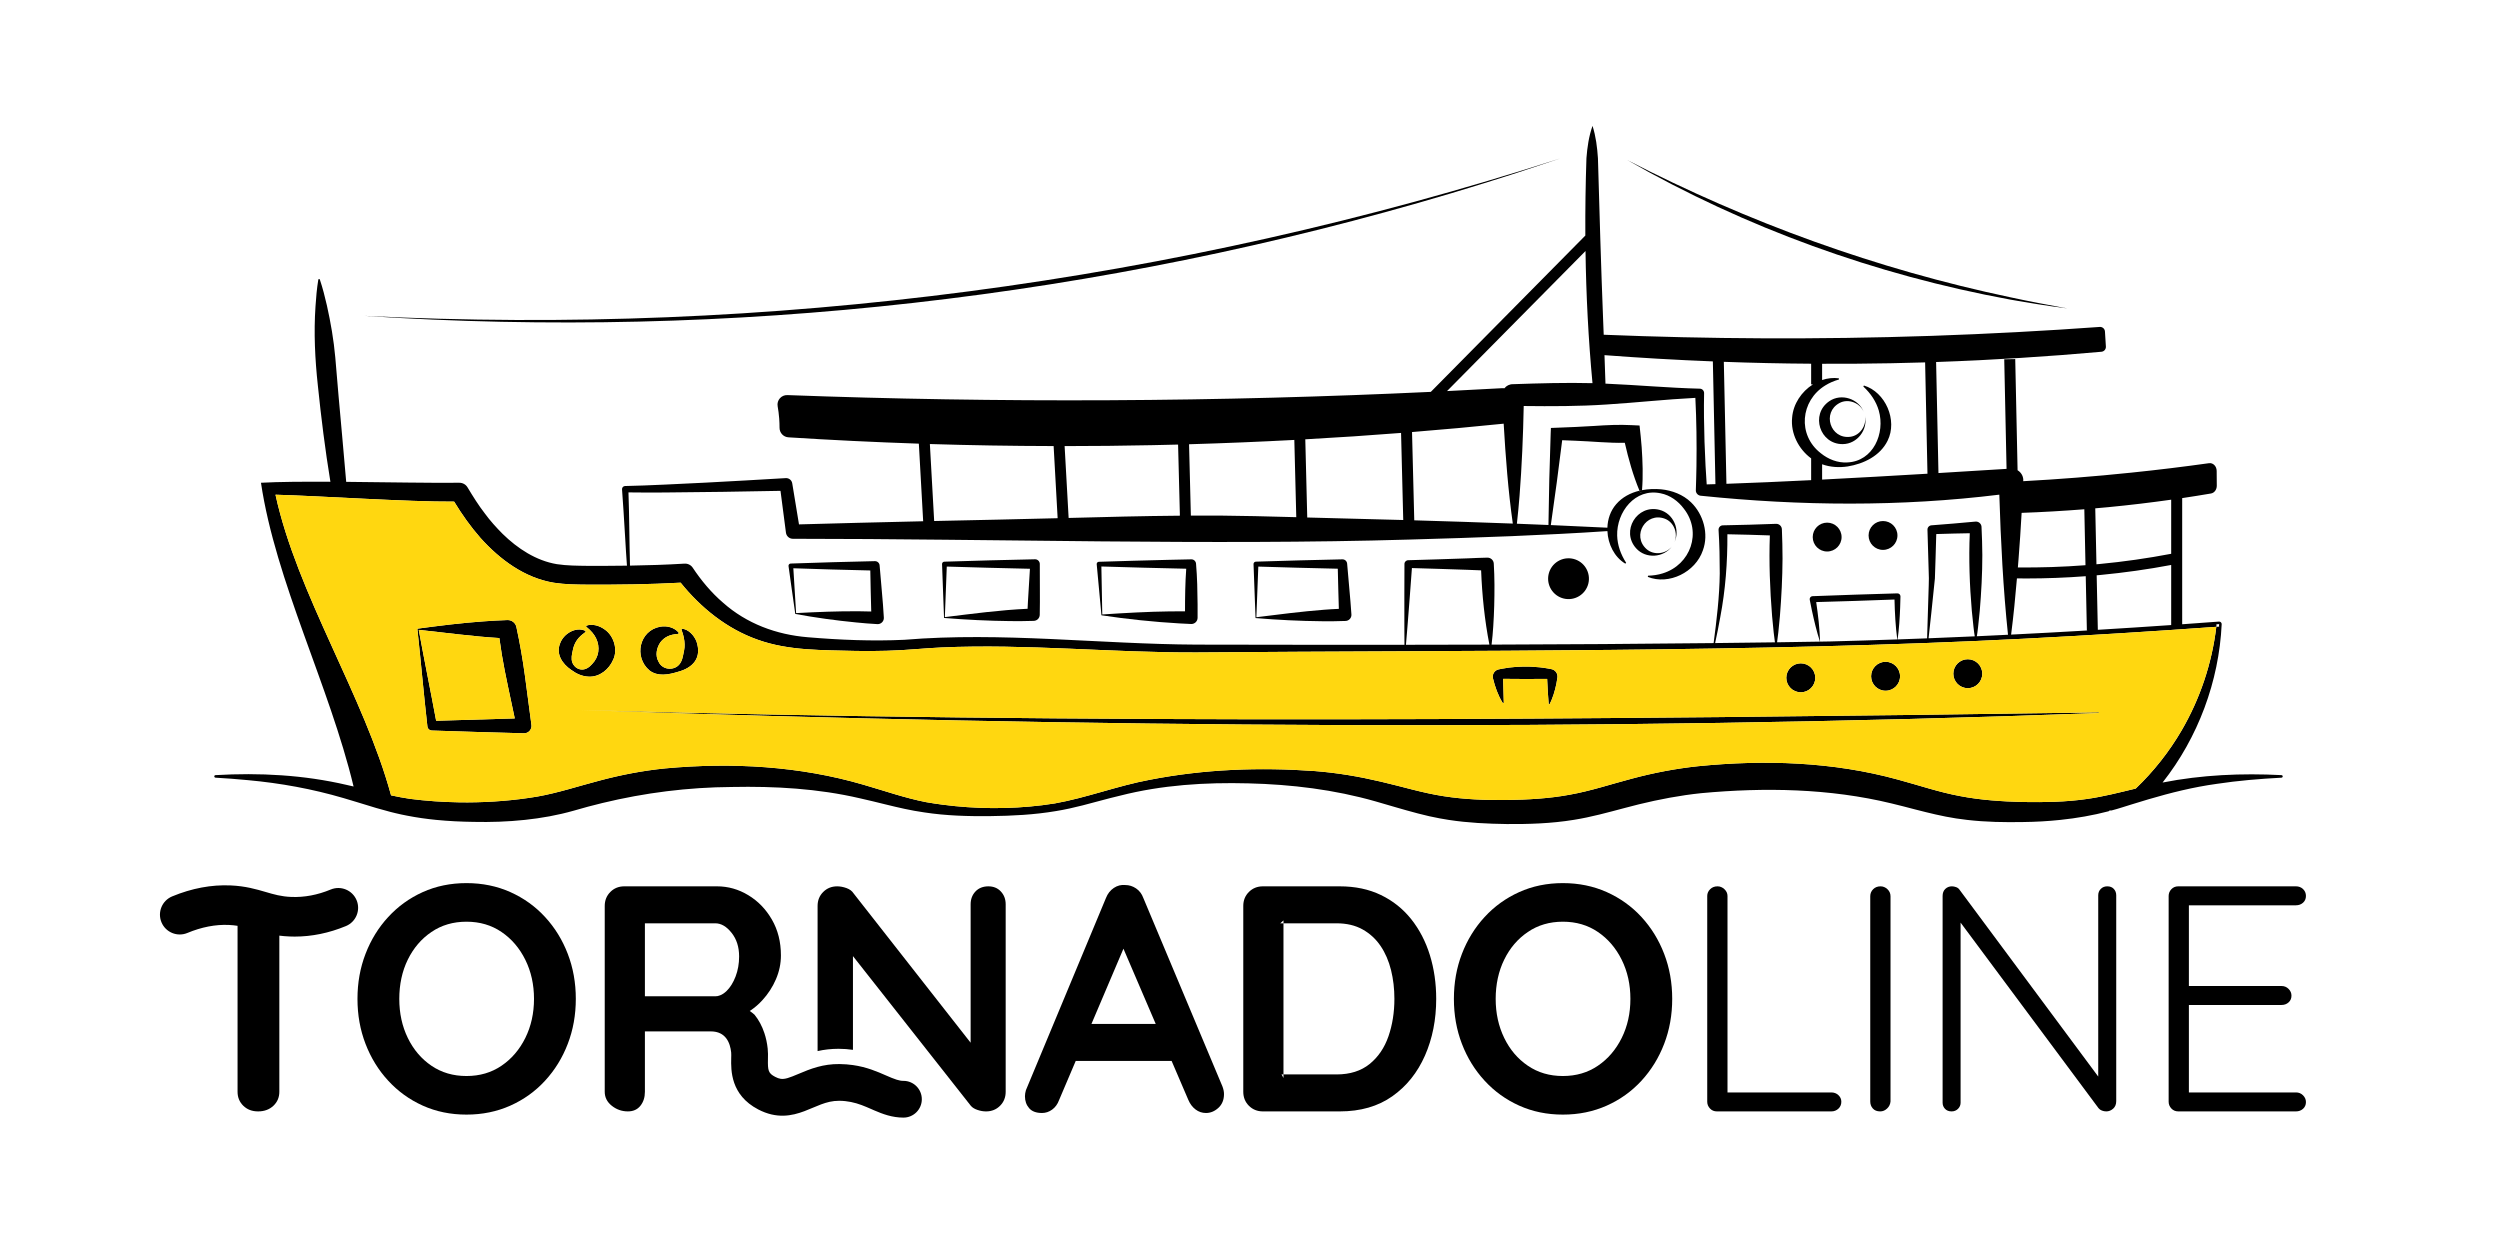
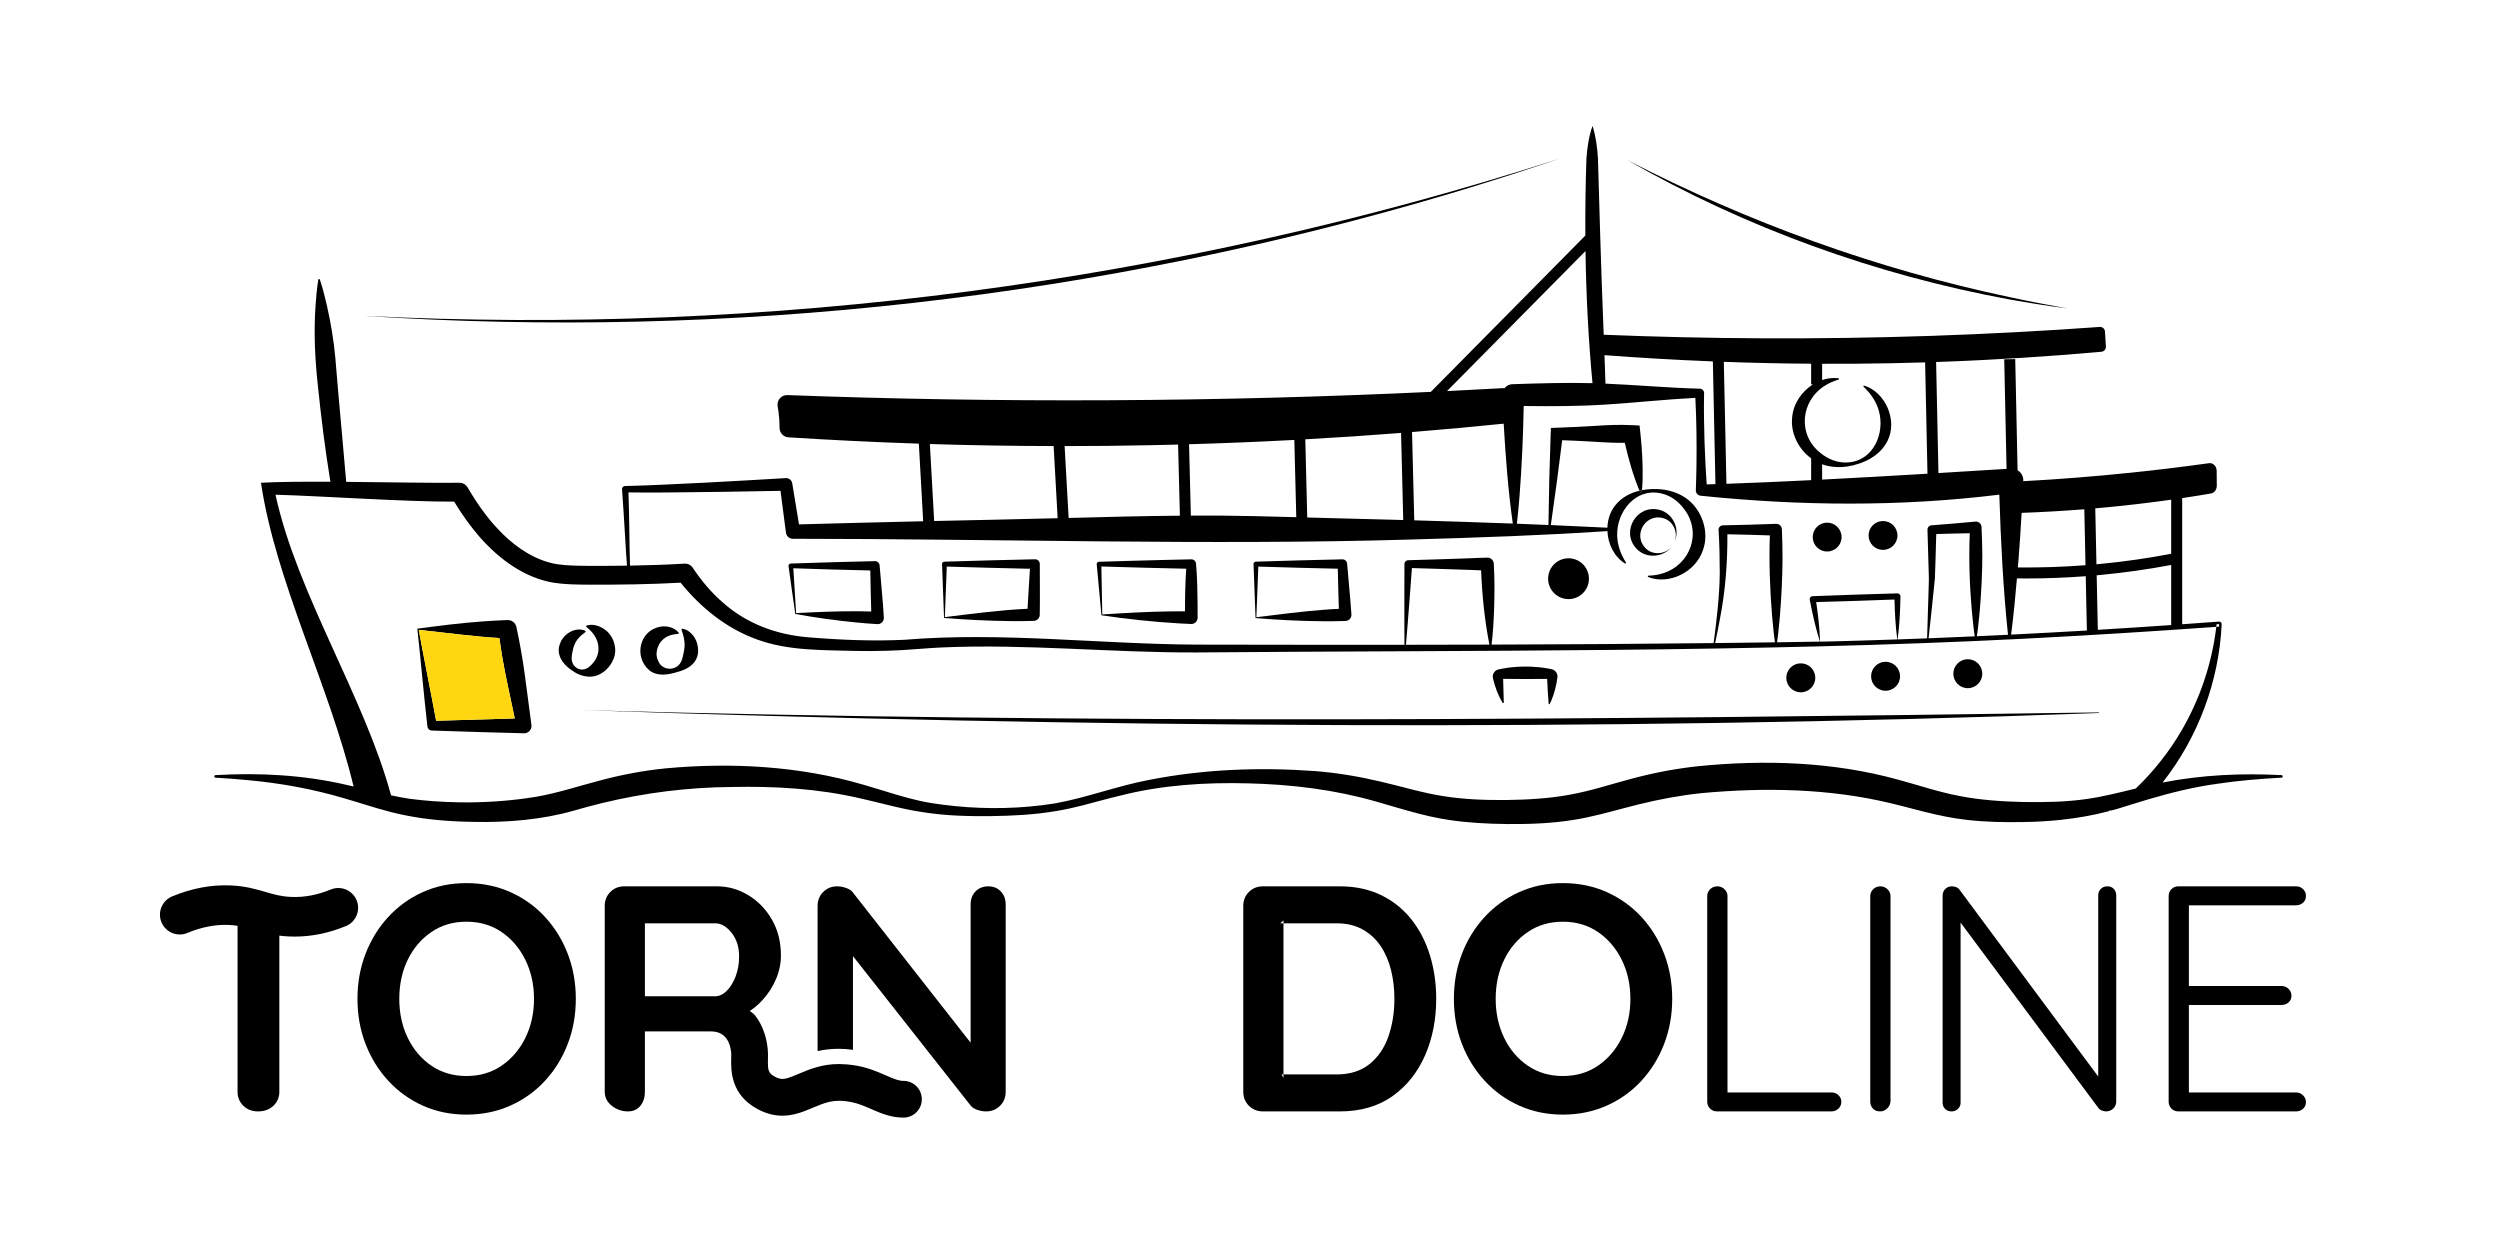
<svg xmlns="http://www.w3.org/2000/svg" id="a" viewBox="0 0 884.4 444.42">
  <defs>
    <style>.b{fill:#ffd710;}</style>
  </defs>
  <g>
    <path d="M187.98,256.29c-.67-4.8-1.66-12.32-2.27-17.17-.78-5.81-1.79-11.58-3.03-17.31-.31-1.45-1.63-2.51-3.16-2.46-2.84,.1-5.69,.25-8.49,.46-7.84,.55-15.76,1.56-23.39,2.59,1.23,11.37,2.26,23.14,3.56,34.59,.08,.83,.82,1.47,1.68,1.45,8.09,.29,24.37,.77,32.46,.97,1.66,.07,2.97-1.5,2.64-3.12Zm-33.69-1.31c-1.94-10.48-4.23-21.63-6.15-32.15,9.13,.95,19.22,2.35,28.51,2.89,.27,2.01,.57,4.01,.9,6.01,1.19,7.14,3.05,15.1,4.55,22.42-8.1,.22-20.43,.58-27.81,.83Z" />
    <path d="M742.53,252.13c0,.06-.04,.11-.1,.11-178.62,6.64-358.91,5.09-536.86-1.05,178.92,5.03,357.91,3.4,536.85,.83,.06,0,.11,.05,.11,.11Z" />
    <path d="M216.94,233.33c-1.45,3.45-4.84,6.24-8.68,6.04-2.35-.09-4.41-1.05-6.22-2.4-3.04-2.07-5.48-5.56-3.89-9.39,1.22-3.42,5.5-5.94,8.83-4.46,.23,.09,.25,.42,.04,.55-2.4,1.74-3.5,3.19-4.2,5.54-.26,1.38-.7,2.6-.58,4.12,.11,1.68,1.48,3.26,3.16,3.49,1.63,.27,3.08-.76,4.06-1.9,2.41-2.48,2.94-5.95,1.39-9.15-.67-1.36-1.75-2.69-3.4-3.99-.14-.1-.17-.3-.06-.43,2.11-.8,4.75-.02,6.7,1.46,3.03,2.2,4.53,6.92,2.85,10.52Z" />
    <path d="M239.79,237.68c-3.23,.98-7.05,1.78-10.03-.5-5.64-4.76-3.6-14.14,3.8-15.48,2.48-.45,5.05,.34,6.49,2.05,.16,.19,.02,.51-.23,.51-2.88,.2-4.72,1.08-6.21,2.97-1.35,1.99-1.89,4.67-.65,6.84,1.46,3.27,6.31,3.36,7.92,.12,.4-.74,.59-1.5,.73-2.17,.25-1.23,.65-2.79,.57-4.08-.03-1.51-.34-3.11-1.08-5.13-.06-.16,.02-.35,.19-.41,2.3,.27,4.21,2.28,5.1,4.53,1.95,5.77-1.17,9.31-6.6,10.75Z" />
    <path d="M550.96,239.64c-.37,2.76-1.05,5.52-2.12,8.11-.19,.43-.37,.86-.61,1.28-.05,.1-.18,.13-.28,.08-.06-.03-.1-.1-.1-.17l-.32-4.57-.21-4.2c-4.04,.05-11.52,.05-15.57-.02,.09,2.28,.2,6.31,.23,8.38,.01,.19-.27,.28-.38,.12l-.07-.1c-1.63-2.63-2.67-5.63-3.39-8.62-.32-1.42,.58-2.81,2-3.13h.02l1.2-.24c3.34-.66,6.79-.84,10.19-.73,1.99,.1,4.16,.29,6.12,.66l1.15,.22c1.38,.26,2.31,1.56,2.14,2.93Z" />
    <path d="M807.11,274.21c-14.04-.73-28.25-.11-42.08,2.62,12.55-15.92,19.96-35.77,20.91-56,.04-.53-.43-.98-.96-.94-4.34,.33-8.67,.65-13.01,.95v-44.63c3.46-.52,6.85-1.06,10.19-1.63,1.19-.2,2.07-1.39,2.05-2.77-.01-1.74-.03-3.49-.04-5.23-.02-1.65-1.27-2.92-2.7-2.72-8.94,1.25-18.13,2.38-27.56,3.35-13.13,1.37-25.87,2.35-38.18,3.02,.01-.19,.02-.37,.03-.55-.08-1.43-.88-2.64-2.02-3.32l-.83-39.33-3.89,.08,.82,38.76c-7.45,.47-15.59,.97-24.09,1.48l-.83-39.28c20.49-.71,40.02-1.97,58.5-3.63,.93-.09,1.62-.9,1.56-1.83l-.33-5.34c-.06-.96-.89-1.68-1.84-1.61-19.29,1.39-39.16,2.46-59.56,3.16-40.63,1.37-79.34,1.08-115.92-.4-.07-1.8-.14-3.59-.21-5.39-.7-17.74-1.34-39.44-1.83-57.05-.26-3.87-.72-7.69-1.92-11.45-1.31,3.73-1.85,7.55-2.15,11.43-.31,9.12-.44,18.24-.39,27.37l-54.66,55.3c-36.62,1.72-74.59,2.77-113.81,2.96-39.25,.2-77.21-.46-113.82-1.82-2.14-.08-3.81,1.83-3.44,3.94,.24,1.34,.43,2.79,.55,4.34,.09,1.15,.12,2.25,.12,3.29,0,1.78,1.37,3.26,3.15,3.37,14.91,.95,30.3,1.71,46.13,2.24l1.53,27.45c-15.15,.35-31.09,.74-43.93,1.11l-2.38-14.47c-.15-1.12-1.14-1.97-2.3-1.9-9.46,.57-18.93,1.1-28.4,1.6-8.27,.39-20.39,1.05-28.51,1.2-.61,.05-1.06,.58-1.01,1.19,.2,2.51,.36,5.04,.52,7.56,.44,6.24,.74,13.04,1.22,19.42-4.63,.07-9.25,.08-13.86,.07-3.64-.05-7.41-.06-10.93-.6-7.34-1.22-13.91-5.53-19.21-10.73-2.18-2.18-4.46-4.71-6.27-7.2-2.25-2.89-4.2-6.04-6.11-9.21-.59-1.01-1.68-1.67-2.93-1.66-9.71,.12-25.23-.19-40.01-.32-.45-5.42-.93-10.84-1.43-16.25-.59-6.44-1.95-21.51-2.43-27.75-.55-6.2-1.61-12.32-2.97-18.41-.7-3.05-1.47-6.11-2.49-9.15-.08-.29-.51-.24-.55,.04-.52,3.15-.79,6.28-.99,9.41-.64,9.36-.18,18.73,.83,28.03,1.17,11.39,2.59,22.76,4.44,34.05-9.46-.06-18.25,0-24.56,.35,5.16,34.83,24.22,71.87,32.76,107.45-.8-.19-1.61-.37-2.41-.55-15.18-3.55-30.94-4.38-46.44-3.47-.23,.01-.41,.19-.43,.42,0,.25,.18,.46,.43,.48,3.85,.22,7.69,.51,11.52,.88,11.43,1.04,22.74,3.1,33.74,6.33,1.61,.47,3.22,.96,4.83,1.45,2.25,.69,4.5,1.39,6.76,2.06,1.69,.5,3.39,.97,5.1,1.41,.57,.15,1.14,.29,1.71,.42,1.37,.33,2.74,.63,4.13,.89,3.39,.67,6.81,1.15,10.22,1.49,4.46,.44,8.92,.65,13.35,.71,5.94,.13,12.05-.06,18.11-.71,5.85-.62,11.66-1.66,17.24-3.25,3.36-.99,6.74-1.89,10.13-2.71,15.04-3.64,30.31-5.57,45.88-5.68,15.22-.3,30.38,.55,45.23,4,3.01,.66,6.04,1.43,9.09,2.17,4.48,1.1,9.02,2.17,13.67,2.82,7.78,1.2,15.61,1.4,23.37,1.32,7.76-.09,15.56-.48,23.29-1.79,3.17-.51,6.28-1.22,9.35-2,4.46-1.13,8.84-2.41,13.25-3.44,14.85-3.8,30.18-4.76,45.47-4.36,15.23,.37,30.31,2.2,44.95,6.38,2.04,.58,4.34,1.26,6.73,1.96,5.39,1.57,11.27,3.22,15.94,4.04,1.06,.2,2.11,.38,3.17,.54,6.87,1.06,13.77,1.37,20.57,1.47,7.78,.06,15.7-.18,23.63-1.47,.06-.01,.13-.02,.19-.03,6.04-.96,11.93-2.6,17.78-4.15,1.69-.45,3.38-.89,5.07-1.31,7.33-1.79,14.64-3.18,22.1-3.96,22.41-2.08,45.4-1.7,67.35,3.63,2.81,.67,5.62,1.41,8.45,2.15,4.75,1.22,9.54,2.41,14.41,3.16,1.27,.2,2.55,.37,3.82,.51,6.68,.78,13.34,.88,19.92,.76,4.35-.05,8.76-.29,13.16-.76,5.74-.6,11.46-1.59,17.03-3.05,.13-.09,.26-.18,.39-.29h.67c1.27-.33,2.53-.7,3.78-1.1,1.03-.33,2.07-.65,3.1-.97,2.03-.64,4.05-1.25,6.08-1.85,7.95-2.34,15.93-4.34,24.2-5.48,7.57-1.15,15.25-1.78,22.95-2.19,.22-.02,.41-.2,.42-.43,.02-.25-.18-.46-.42-.47Zm-61.33-94.79c7.67-.74,15.11-1.63,22.3-2.65v19.14c-8.34,1.59-16.84,2.81-25.29,3.61-.38,.04-.77,.07-1.15,.1l-.42-19.79c1.51-.12,3.03-.26,4.56-.41Zm22.3,20.44v21.26c-8.65,.6-17.3,1.16-25.95,1.68l-.41-19.28c.48-.04,.96-.08,1.44-.13,8.32-.8,16.69-1.97,24.92-3.53Zm-54-2.1c.42-5.27,.78-10.82,1.09-16.33,7.15-.25,14.55-.67,22.18-1.27l.41,19.79c-7.95,.61-15.96,.87-23.92,.79,.08-.99,.16-1.99,.24-2.98Zm-.57,6.85c1.11,.02,2.22,.03,3.33,.03,7,0,14.03-.27,21.01-.8l.4,19.17h.61c-9.14,.54-18.28,1.04-27.41,1.49,.85-6.62,1.5-13.25,2.06-19.89Zm-63-70.78c-2.01-.27-4.03-.03-5.92,.61v-5.75c3.91,.02,7.86,.01,11.84-.02,8.34-.06,16.55-.22,24.6-.47l.83,39.38c-12.12,.72-24.85,1.45-37.27,2.08v-5.42c2.88,1.05,6.06,1.22,9.04,.77,5.63-.91,11.48-3.72,14.12-9.09,3.62-7.25-.77-17.25-8.37-19.54l-.21,.36c2.68,2.48,4.56,5.37,5.47,8.5,2.32,8.04-1.95,17.98-11.16,18.35-3.41,.21-6.74-1.14-9.32-3.23-8.36-6.42-7.27-18.62,1.57-24.02,1.44-.9,3.06-1.59,4.81-2.09l-.03-.42Zm-9.8-5.16v7.32h.63c-4.02,2.53-6.99,6.91-7.36,11.76-.57,5.56,2.28,11.14,6.73,14.41v7.7c-10.47,.52-20.64,.97-29.97,1.29l-.92-43.15c10.05,.37,20.35,.6,30.89,.67Zm-34.77-.82l.91,43.42c-1.04,.03-2.07,.06-3.09,.09-.15-2.19-.3-4.38-.41-6.57-.3-5.71-.49-11.43-.55-17.15-.03-2.86-.02-5.72,.04-8.59,0-.83-.65-1.53-1.49-1.55-11.04-.27-22.09-1.3-33.13-1.77-.09,0-.18-.01-.27-.01-.1-3.36-.22-6.72-.35-10.08,12.32,.93,25.11,1.69,38.34,2.21Zm-45.05-39.05c.22,15.61,1.01,31.22,2.47,46.75-9.33-.24-18.86,.05-28.14,.36-1.22-.02-2.32,.55-3.01,1.44-.23-.03-.48-.04-.73-.03-6.48,.37-13.01,.71-19.58,1.03l48.99-49.55Zm-28.95,61.08c.68,11.76,1.59,23.71,3.23,35.34-11.62-.44-23.24-.81-34.86-1.15l-.79-31.23c11.04-.88,21.85-1.88,32.42-2.96Zm-36.3,3.27l.77,30.81c-8.55-.22-22.06-.58-33.96-.89l-.69-27.66c11.52-.63,22.81-1.39,33.88-2.26Zm-37.76,2.48l.69,27.33c-5.71-.15-10.84-.28-14.59-.37-7.49-.18-15.07-.23-22.7-.19l-.64-25.24c12.65-.37,25.07-.88,37.24-1.53Zm-50.13,1.85c3.02-.06,6.02-.13,9.01-.21l.64,25.16c-13.08,.11-26.28,.45-39.36,.8l-1.42-25.42c10.22,0,20.6-.11,31.13-.33Zm-35.02,.32l1.42,25.52c-7.05,.19-14.07,.37-21.01,.5-6.83,.14-14.58,.31-22.67,.49l-1.52-27.23c14.24,.44,28.84,.69,43.78,.72Zm-137.3,16.42c13.15-.1,27.48-.31,40.68-.58l1.93,14.82c.16,1.2,1.19,2.14,2.44,2.14,70.34,0,148.03,2.35,217.95,.28,10.49-.29,26.06-.78,36.33-1.21,11.29-.49,22.59-1.01,33.88-1.79,.2,4.61,2.43,9.17,6.33,11.52l.3-.3c-1.98-3.07-3.08-6.33-3.18-9.59-.26-8.36,6.36-16.93,15.37-15,3.35,.65,6.24,2.78,8.22,5.44,6.51,8.3,2.41,19.85-7.49,22.89-1.62,.51-3.36,.77-5.18,.82l-.08,.42c7.45,2.99,16.85-1.65,19.48-9.38,2.15-5.85,.2-12.77-4.21-17.02-2.83-2.74-6.71-4.19-10.53-4.58-2.22-.2-4.55-.13-6.79,.3-.01,.22-.03,.45-.05,.67-.01,0-.61,.09-.61,.09-.08-.19-.16-.38-.24-.57-3.16,.76-6.09,2.27-8.26,4.8-2,2.31-2.99,5.27-3.09,8.29-6.67-.34-13.34-.65-20.01-.93,.74-5.06,1.44-10.14,2.12-15.21,.57-4.29,1.33-10.15,1.9-14.81l4.72,.19c5.82,.21,11.62,.84,17.43,.73,1.32,5.76,2.91,11.47,5.19,16.94,.29-.07,.59-.13,.9-.19,.42-5.07,.22-10.13-.12-15.19-.18-2.49-.48-5.19-.75-7.68l-2.77-.13c-4.42-.24-8.84-.02-13.25,.28-3.86,.26-9.32,.49-13.25,.63l-2.09,.08-.08,1.92c-.38,10.62-.66,21.74-.79,32.41-3.72-.16-7.45-.31-11.17-.45,.38-3.3,.68-6.61,.95-9.92,.8-10.35,1.27-21.22,1.47-31.72,9.71,.12,19.66,.11,29.26-.53,10.49-.66,20.97-1.82,31.46-2.35,.41,8.03,.5,16.06,.39,24.1-.03,2.86-.14,5.72-.22,8.59-.04,1.06,.85,1.94,1.91,1.95,35.01,3.61,70.48,3.91,105.45-.4,.52,16.52,1.35,33.15,3.07,49.56-3.67,.19-7.35,.36-11.02,.53,.27-1.46,.58-4.47,1.03-8.99,.55-6.55,.91-13.12,.91-19.69-.01-3.36-.14-6.72-.29-10.09-.09-1.08-1.05-1.88-2.13-1.79l-7.75,.69-7.75,.62c-.84,.02-1.52,.72-1.49,1.57,.09,3.23,.33,11.58,.43,14.71,.09,1.43,.09,3.48,.02,4.9-.16,4.63-.43,13.7-.58,18.81-3.48,.13-6.95,.26-10.43,.38,.52-3.75,.75-7.52,.9-11.3,.04-1.31,.1-2.61,.11-3.92,.01-.6-.5-1.09-1.1-1.07-7.55,.22-22.58,.68-30.13,1-.58,.1-.97,.65-.87,1.23,.23,1.27,.51,2.52,.76,3.78,.81,3.72,1.68,7.43,2.86,11.06h.04c-.14-4.69-.69-9.35-1.37-13.99l13.79-.41,13.91-.49c.11,4.72,.35,9.44,.98,14.11-7.94,.28-15.88,.52-23.82,.72-1.16,.02-2.32,.04-3.49,.06,.01,.06,.01,.11,.01,.17-.02-.06-.04-.11-.05-.17-5.02,.08-10.08,.16-15.17,.24,.26-1.54,.57-4.63,1-9.23,.54-6.79,.9-13.59,.93-20.39,0-3.46-.09-6.91-.23-10.37-.04-1.1-.97-1.96-2.08-1.92-3.13,.13-6.25,.21-9.38,.31l-9.39,.22c-.89-.01-1.61,.75-1.55,1.65,.32,5.04,.42,10.27,.42,15.36-.09,8.24-1.1,16.47-2.17,24.65-25.86,.29-52.23,.46-78.55,.54,.27-2.14,.45-4.28,.59-6.4,.33-4.93,.45-9.86,.43-14.8-.03-2.49-.08-4.99-.24-7.48-.07-1.19-1.07-2.11-2.27-2.09-2.33,.04-4.66,.15-6.99,.25-6.77,.29-14.24,.42-20.97,.66-.74-.02-1.37,.57-1.37,1.32-.05,6.58-.03,15.58-.03,22.16-.01,2.14,.02,4.3,.03,6.44-24.91,.02-49.57-.01-73.47-.06-34.48-.17-68.94-4.56-103.43-1.71-11.34,.54-22.88,.05-34.15-.9-11.16-.91-21.67-4.82-30.02-12.24-4.16-3.57-7.7-7.83-10.73-12.39-.63-.92-1.72-1.49-2.91-1.41-6.41,.39-12.84,.6-19.26,.7-.24-8.63-.23-17.26-.54-25.9,4.37,.07,8.74,.06,13.1,.03Zm462.12,41.87c.46,4.57,.77,7.57,1.04,9.02-5.45,.25-10.89,.48-16.34,.69l.97-8.92c.18-1.84,1.12-10.57,1.27-12.25,.06-1.58,.19-5.74,.24-7.38l.24-8.32,6.32-.18,5.54-.11c-.39,9.16-.07,18.31,.72,27.45Zm-70.65,1.9c.43,4.64,.74,7.71,1,9.24-7.01,.1-14.06,.19-21.16,.26,.66-3.02,1.27-6.06,1.81-9.11,1.85-9.69,2.59-19.5,2.53-29.38l7.82,.18c2.4,.08,4.8,.14,7.2,.23-.34,9.53,.03,19.07,.8,28.58Zm-100.01,10.05c-9.86,.03-19.71,.05-29.52,.06,.19-2.13,.37-4.26,.53-6.4,.48-6.12,1.13-14.33,1.58-20.74,6.4,.21,13.34,.37,19.7,.62,1.59,.07,3.19,.14,4.78,.19,.34,8.81,1.24,17.6,2.93,26.27Zm228.64,50.92c-5.82,1.4-11.52,2.87-17.24,3.68-7.39,1.08-14.95,1.2-22.54,1.08-7.6-.18-15.12-.69-22.38-2.1-7.46-1.38-14.63-3.85-22.05-5.85-22.9-6.3-47.01-7.07-70.56-4.72-7.88,.84-15.78,2.34-23.39,4.39-7.42,1.95-14.62,4.37-22.05,5.69-7.23,1.35-14.72,1.77-22.29,1.88-7.58,.07-15.08-.2-22.38-1.36-7.49-1.15-14.76-3.43-22.24-5.15-7.63-1.81-15.47-3.12-23.3-3.73-19.49-1.41-39.12-.67-58.3,3.07-11.37,2.11-22.43,6.38-33.68,8.38-1.47,.23-2.94,.44-4.43,.63-11.59,1.44-23.58,1.34-35.17-.18-2-.26-3.99-.56-5.96-.91-7.42-1.45-14.65-4-22.16-6.17-22.61-6.62-46.58-7.93-70-5.77-7.86,.78-15.71,2.29-23.3,4.32-7.43,1.94-14.64,4.35-22.12,5.67-7.96,1.34-16.26,2.01-24.54,2.04-.98,.01-1.95,0-2.91-.02h-.11c-5.87-.09-11.7-.5-17.38-1.23-2.25-.33-4.48-.76-6.71-1.24-9.49-35-33.24-71.17-40.88-106.35,15.3,.41,46.72,2.55,63.2,2.45,2.75,4.52,5.83,8.88,9.34,12.87,6.84,7.61,15.55,14.1,25.92,15.82,4.06,.63,7.97,.64,11.97,.68,10.99,.04,21.93-.09,32.89-.7,7.13,8.87,16.35,16.31,27.16,20.14,11.14,4.03,23.21,3.67,34.83,4.01,7.23,.13,14.49-.06,21.71-.67,2.1-.18,6.43-.46,8.54-.56,30.08-1.34,60.23,1.89,90.33,1.76,96.33-.82,196.77,.05,292.95-4.87,22.59-1.16,45.17-2.57,67.74-4.19,.04-.3,.07-.6,.1-.9,.01-.05,.01-.09,.02-.14l.13,.13c.25-.02,.51-.04,.76-.06-.02,.25-.04,.5-.06,.76l.13,.13s-.09,.01-.14,.01c-.31,.02-.63,.05-.94,.07-1.54,12.92-5.75,25.44-12.28,36.66-4.42,7.57-9.91,14.52-16.23,20.55Z" />
    <path d="M476.57,199.46c-.04-.89-.78-1.61-1.68-1.59l-15.29,.37c-3.82,.09-11.48,.33-15.29,.45-.48,0-.88,.38-.86,.86,.16,4.76,.53,14.35,.71,19.1,7.65,.64,15.76,1.05,23.51,1.12,2.76,.04,5.54,0,8.3-.1,1.23-.02,2.2-1.08,2.11-2.3-.39-5.98-1.04-11.94-1.51-17.91Zm-8.24,16.25c-7.62,.58-16.23,1.69-23.88,2.64l.69-17.91c8.03,.26,19.77,.57,28.12,.75,.14,4.73,.19,9.47,.37,14.2-1.77,.07-3.53,.18-5.3,.32Z" />
    <path d="M423.12,199.55c0-.92-.74-1.7-1.68-1.68l-8.16,.18c-7.93,.22-16.68,.41-24.55,.69-.45,.01-.8,.41-.76,.86,.4,4.5,1.25,13.57,1.68,18.07,8.97,1.34,18.47,2.35,27.58,2.87,1.41,.07,2.81,.16,4.22,.21,1.22,0,2.22-.99,2.21-2.22v-4.74c-.04-4.75-.13-9.5-.54-14.24Zm-3.91,16.72c-1.75-.01-3.5-.02-5.25,.01-8.03,.11-15.95,.56-24.02,1.09l-.32-16.97c9.72,.31,20.22,.57,30.02,.79-.36,4.97-.43,10.08-.43,15.08Z" />
    <path d="M367.84,199.6c.04-.96-.74-1.78-1.7-1.75l-16.02,.38c-3.99,.1-12.02,.35-16.01,.47-.48-.01-.87,.38-.85,.85,.16,4.75,.52,14.32,.7,19.06,7.59,.62,15.77,1.03,23.47,1.11,2.74,.04,5.52,0,8.27-.08,1.15-.03,2.1-.96,2.12-2.13,.13-5.87-.01-12.04,.02-17.91Zm-4.2,13.32c-.05,.81-.08,1.62-.12,2.44-9.65,.43-19.72,1.78-29.27,2.95l.68-17.88c8.39,.27,20.66,.59,29.42,.78-.22,3.84-.49,7.94-.71,11.71Z" />
    <path d="M311.18,200.09c-.03-.88-.77-1.6-1.67-1.58-9.93,.23-19.87,.49-29.8,.85-.47,.01-.83,.44-.76,.9l1.2,8.59,1.19,8.34c6.91,1.29,14.38,2.31,21.45,3,2.51,.26,5.06,.46,7.59,.6,1.28,.08,2.37-1.01,2.29-2.29-.33-6.15-1.03-12.27-1.49-18.41Zm-7.49,16.15c-7.37-.05-14.64,.26-22.06,.65l-.98-15.86c9.07,.33,18.16,.57,27.23,.78,.13,4.84,.14,9.68,.33,14.52-1.5-.06-3-.09-4.52-.09Z" />
    <path d="M128.73,111.73c142.91,7.16,286.99-11.73,423.17-55.68-8.47,2.87-16.96,5.69-25.51,8.33-4.26,1.36-8.55,2.62-12.83,3.94-124.33,37.13-255.35,51.96-384.83,43.41h0Z" />
    <path d="M575.72,56.65c42.73,22.06,88.32,38.59,135.39,48.5,6.72,1.47,13.48,2.72,20.24,3.96-6.83-.86-13.62-1.96-20.4-3.16-47.4-8.72-93.41-25.33-135.24-49.3h0Z" />
-     <path d="M580.88,173.4c-.01,.22-.03,.45-.05,.67-.01,0-.61,.09-.61,.09-.08-.19-.16-.38-.24-.57,.29-.07,.59-.13,.9-.19Z" />
    <path d="M642.17,239.78c0,2.83-2.3,5.13-5.12,5.13s-5.13-2.3-5.13-5.13,2.3-5.12,5.13-5.12,5.12,2.29,5.12,5.12Z" />
    <circle cx="554.9" cy="204.74" r="7.22" transform="translate(228.15 697.75) rotate(-76.72)" />
    <path d="M651.48,190c0,2.82-2.29,5.1-5.11,5.1s-5.1-2.28-5.1-5.1,2.28-5.11,5.1-5.11,5.11,2.29,5.11,5.11Z" />
    <path d="M671.24,189.42c0,2.82-2.29,5.11-5.11,5.11s-5.1-2.29-5.1-5.11,2.28-5.1,5.1-5.1,5.11,2.28,5.11,5.1Z" />
    <path d="M672.16,239.24c0,2.83-2.29,5.12-5.12,5.12s-5.12-2.29-5.12-5.12,2.29-5.13,5.12-5.13,5.12,2.3,5.12,5.13Z" />
    <circle cx="696.13" cy="238.33" r="5.12" />
-     <path d="M659.77,147.18c.61,3.37-1.79,6.91-5.22,7.34-7.09,.9-10.1-8.58-3.81-11.95,3.16-1.7,7.33-.03,8.64,3.28-1.76-4.73-7.95-6.91-12.29-3.89-6.73,4.63-3.34,15.26,4.83,15.15,5.15-.06,8.9-5.15,7.85-9.93Z" />
    <path d="M587.01,180.35c-7.92-2-13.68,7.54-8.22,13.61,3.44,3.86,9.76,3.31,12.66-.65-2.12,2.7-6.38,3.24-8.98,.93-5.34-4.75-.2-13.25,6.49-10.74,3.24,1.22,4.75,5.23,3.37,8.35,2.13-4.41-.31-10.24-5.32-11.5Z" />
    <path d="M580.88,173.4c-.01,.22-.03,.45-.05,.67-.01,0-.61,.09-.61,.09-.08-.19-.16-.38-.24-.57,.29-.07,.59-.13,.9-.19Z" />
    <path d="M643.88,227.15c-.02-.06-.04-.11-.05-.17h.04c.01,.06,.01,.11,.01,.17Z" />
  </g>
  <g>
-     <path class="b" d="M716.3,225.94c-96.18,4.92-196.62,4.05-292.95,4.87-30.1,.13-60.25-3.1-90.33-1.76-2.11,.1-6.44,.38-8.54,.56-7.22,.61-14.48,.8-21.71,.67-11.62-.34-23.69,.02-34.83-4.01-10.81-3.83-20.03-11.27-27.16-20.14-10.96,.61-21.9,.74-32.89,.7-4-.04-7.91-.05-11.97-.68-10.37-1.72-19.08-8.21-25.92-15.82-3.51-3.99-6.59-8.35-9.34-12.87-16.48,.1-47.9-2.04-63.2-2.45,7.64,35.18,31.39,71.35,40.88,106.35,2.23,.48,4.46,.91,6.71,1.24,5.68,.73,11.51,1.14,17.38,1.23h.11c.96,.02,1.93,.03,2.91,.02,8.28-.03,16.58-.7,24.54-2.04,7.48-1.32,14.69-3.73,22.12-5.67,7.59-2.03,15.44-3.54,23.3-4.32,23.42-2.16,47.39-.85,70,5.77,7.51,2.17,14.74,4.72,22.16,6.17,1.97,.35,3.96,.65,5.96,.91,11.59,1.52,23.58,1.62,35.17,.18,1.49-.19,2.96-.4,4.43-.63,11.25-2,22.31-6.27,33.68-8.38,19.18-3.74,38.81-4.48,58.3-3.07,7.83,.61,15.67,1.92,23.3,3.73,7.48,1.72,14.75,4,22.24,5.15,7.3,1.16,14.8,1.43,22.38,1.36,7.57-.11,15.06-.53,22.29-1.88,7.43-1.32,14.63-3.74,22.05-5.69,7.61-2.05,15.51-3.55,23.39-4.39,23.55-2.35,47.66-1.58,70.56,4.72,7.42,2,14.59,4.47,22.05,5.85,7.26,1.41,14.78,1.92,22.38,2.1,7.59,.12,15.15,0,22.54-1.08,5.72-.81,11.42-2.28,17.24-3.68,6.32-6.03,11.81-12.98,16.23-20.55,6.53-11.22,10.74-23.74,12.28-36.66-22.57,1.62-45.15,3.03-67.74,4.19Zm-530.96,33.47c-8.09-.2-24.37-.68-32.46-.97-.86,.02-1.6-.62-1.68-1.45-1.3-11.45-2.33-23.22-3.56-34.59,7.63-1.03,15.55-2.04,23.39-2.59,2.8-.21,5.65-.36,8.49-.46,1.53-.05,2.85,1.01,3.16,2.46,1.24,5.73,2.25,11.5,3.03,17.31,.61,4.85,1.6,12.37,2.27,17.17,.33,1.62-.98,3.19-2.64,3.12Zm510.79-26.2c2.83,0,5.12,2.29,5.12,5.12s-2.29,5.12-5.12,5.12-5.12-2.29-5.12-5.12,2.29-5.12,5.12-5.12Zm-29.09,.9c2.83,0,5.12,2.3,5.12,5.13s-2.29,5.12-5.12,5.12-5.12-2.29-5.12-5.12,2.29-5.13,5.12-5.13Zm-29.99,.55c2.82,0,5.12,2.29,5.12,5.12s-2.3,5.13-5.12,5.13-5.13-2.3-5.13-5.13,2.3-5.12,5.13-5.12Zm-106.91,2.14h.02l1.2-.24c3.34-.66,6.79-.84,10.19-.73,1.99,.1,4.16,.29,6.12,.66l1.15,.22c1.38,.26,2.31,1.56,2.14,2.93-.37,2.76-1.05,5.52-2.12,8.11-.19,.43-.37,.86-.61,1.28-.05,.1-.18,.13-.28,.08-.06-.03-.1-.1-.1-.17l-.32-4.57-.21-4.2c-4.04,.05-11.52,.05-15.57-.02,.09,2.28,.2,6.31,.23,8.38,.01,.19-.27,.28-.38,.12l-.07-.1c-1.63-2.63-2.67-5.63-3.39-8.62-.32-1.42,.58-2.81,2-3.13Zm-296.58-15.1c2.48-.45,5.05,.34,6.49,2.05,.16,.19,.02,.51-.23,.51-2.88,.2-4.72,1.08-6.21,2.97-1.35,1.99-1.89,4.67-.65,6.84,1.46,3.27,6.31,3.36,7.92,.12,.4-.74,.59-1.5,.73-2.17,.25-1.23,.65-2.79,.57-4.08-.03-1.51-.34-3.11-1.08-5.13-.06-.16,.02-.35,.19-.41,2.3,.27,4.21,2.28,5.1,4.53,1.95,5.77-1.17,9.31-6.6,10.75-3.23,.98-7.05,1.78-10.03-.5-5.64-4.76-3.6-14.14,3.8-15.48Zm-35.41,5.88c1.22-3.42,5.5-5.94,8.83-4.46,.23,.09,.25,.42,.04,.55-2.4,1.74-3.5,3.19-4.2,5.54-.26,1.38-.7,2.6-.58,4.12,.11,1.68,1.48,3.26,3.16,3.49,1.63,.27,3.08-.76,4.06-1.9,2.41-2.48,2.94-5.95,1.39-9.15-.67-1.36-1.75-2.69-3.4-3.99-.14-.1-.17-.3-.06-.43,2.11-.8,4.75-.02,6.7,1.46,3.03,2.2,4.53,6.92,2.85,10.52-1.45,3.45-4.84,6.24-8.68,6.04-2.35-.09-4.41-1.05-6.22-2.4-3.04-2.07-5.48-5.56-3.89-9.39Zm544.28,24.66c-178.62,6.64-358.91,5.09-536.86-1.05,178.92,5.03,357.91,3.4,536.85,.83,.06,0,.11,.05,.11,.11s-.04,.11-.1,.11Z" />
    <path class="b" d="M182.1,254.15c-8.1,.22-20.43,.58-27.81,.83-1.94-10.48-4.23-21.63-6.15-32.15,9.13,.95,19.22,2.35,28.51,2.89,.27,2.01,.57,4.01,.9,6.01,1.19,7.14,3.05,15.1,4.55,22.42Z" />
  </g>
  <g>
    <path d="M200.85,337.43c-1.89-4.93-4.57-9.27-8.02-13.02-3.45-3.76-7.54-6.69-12.28-8.82-4.74-2.12-9.92-3.18-15.53-3.18s-10.77,1.06-15.47,3.18c-4.7,2.13-8.77,5.06-12.22,8.82-3.46,3.75-6.13,8.09-8.02,13.02-1.9,4.93-2.85,10.24-2.85,15.93s.95,10.99,2.85,15.92c1.89,4.93,4.56,9.27,8.02,13.02,3.45,3.76,7.52,6.7,12.22,8.82,4.7,2.12,9.86,3.18,15.47,3.18s10.79-1.06,15.53-3.18c4.74-2.12,8.83-5.06,12.28-8.82,3.45-3.75,6.13-8.09,8.02-13.02,1.9-4.93,2.85-10.24,2.85-15.92s-.95-11-2.85-15.93Zm-15.01,29.75c-2.05,4.13-4.86,7.41-8.42,9.83-3.56,2.43-7.7,3.64-12.4,3.64s-8.83-1.21-12.4-3.64c-3.56-2.42-6.35-5.7-8.36-9.83-2.01-4.14-3.01-8.74-3.01-13.82s1-9.79,3.01-13.88c2.01-4.1,4.8-7.36,8.36-9.78,3.57-2.43,7.7-3.64,12.4-3.64s8.84,1.21,12.4,3.64c3.56,2.42,6.37,5.7,8.42,9.84,2.04,4.13,3.07,8.74,3.07,13.82s-1.03,9.68-3.07,13.82Z" />
    <path d="M354.06,315.37c-1.13-1.22-2.61-1.82-4.43-1.82s-3.42,.6-4.55,1.82c-1.14,1.21-1.71,2.72-1.71,4.55v48.95l-41.4-52.82c-.53-.84-1.37-1.46-2.5-1.88-1.14-.41-2.24-.62-3.3-.62-1.98,0-3.62,.66-4.95,1.99-1.33,1.32-1.99,2.97-1.99,4.94v51.35c2.3-.52,4.8-.81,7.41-.81,1.76,0,3.47,.13,5.1,.37v-33.16l41.74,53c.53,.61,1.31,1.08,2.34,1.42,1.02,.35,2.02,.52,3.01,.52,1.97,0,3.62-.67,4.95-1.99,1.32-1.33,1.99-2.98,1.99-4.95v-66.31c0-1.83-.57-3.34-1.71-4.55Z" />
-     <path d="M432.43,384.29l-27.98-66.65c-.53-1.44-1.38-2.56-2.56-3.36-1.18-.79-2.44-1.19-3.81-1.19-1.44-.15-2.79,.19-4.04,1.02-1.25,.84-2.18,2.01-2.78,3.53l-28.33,68.02c-.22,.76-.34,1.48-.34,2.16,0,1.67,.49,3.07,1.48,4.21s2.5,1.7,4.55,1.7c1.29,0,2.48-.39,3.58-1.19,1.1-.8,1.92-1.91,2.45-3.36l5.9-13.87h33.92l5.9,13.76c.61,1.44,1.46,2.58,2.56,3.41,1.1,.84,2.34,1.25,3.7,1.25,1.59,0,3.05-.6,4.38-1.81,1.33-1.22,1.99-2.85,1.99-4.9,0-.83-.19-1.74-.57-2.73Zm-46.32-22.06l11.32-26.62,11.42,26.62h-22.74Z" />
    <path d="M505.85,337.94c-1.48-4.81-3.68-9.06-6.59-12.74-2.92-3.67-6.51-6.54-10.75-8.58-4.25-2.05-9.1-3.07-14.56-3.07h-27.19c-1.97,0-3.62,.66-4.95,1.99s-1.99,2.97-1.99,4.94v65.75c0,1.97,.67,3.62,1.99,4.95,1.33,1.32,2.98,1.99,4.95,1.99h27.19c7.35,0,13.55-1.79,18.59-5.35,5.05-3.56,8.89-8.36,11.55-14.39,2.65-6.03,3.98-12.72,3.98-20.07,0-5.46-.74-10.6-2.22-15.42Zm-14.67,28.67c-1.4,4.05-3.62,7.32-6.65,9.78-3.04,2.46-6.94,3.7-11.72,3.7h-18.77v1.25l-.68-1.25h.68v-53.46h-1.14l1.14-1.03v1.03h18.77c3.56,0,6.63,.72,9.21,2.16,2.58,1.44,4.7,3.39,6.37,5.85,1.67,2.47,2.9,5.31,3.7,8.54,.8,3.22,1.19,6.61,1.19,10.18,0,4.77-.7,9.19-2.1,13.25Z" />
    <path d="M588.71,337.43c-1.89-4.93-4.57-9.27-8.01-13.02-3.46-3.76-7.55-6.69-12.29-8.82-4.74-2.12-9.91-3.18-15.53-3.18s-10.76,1.06-15.46,3.18c-4.71,2.13-8.78,5.06-12.23,8.82-3.45,3.75-6.13,8.09-8.02,13.02-1.9,4.93-2.84,10.24-2.84,15.93s.94,10.99,2.84,15.92c1.89,4.93,4.57,9.27,8.02,13.02,3.45,3.76,7.52,6.7,12.23,8.82,4.7,2.12,9.85,3.18,15.46,3.18s10.79-1.06,15.53-3.18c4.74-2.12,8.83-5.06,12.29-8.82,3.44-3.75,6.12-8.09,8.01-13.02,1.9-4.93,2.85-10.24,2.85-15.92s-.95-11-2.85-15.93Zm-15.01,29.75c-2.05,4.13-4.85,7.41-8.42,9.83-3.56,2.43-7.69,3.64-12.4,3.64s-8.83-1.21-12.39-3.64c-3.57-2.42-6.36-5.7-8.36-9.83-2.01-4.14-3.02-8.74-3.02-13.82s1.01-9.79,3.02-13.88c2-4.1,4.79-7.36,8.36-9.78,3.56-2.43,7.69-3.64,12.39-3.64s8.84,1.21,12.4,3.64c3.57,2.42,6.37,5.7,8.42,9.84,2.05,4.13,3.07,8.74,3.07,13.82s-1.02,9.68-3.07,13.82Z" />
    <path d="M650.36,387.42c-.68-.64-1.52-.96-2.5-.96h-36.74v-69.5c0-.91-.36-1.71-1.08-2.39-.72-.68-1.54-1.02-2.45-1.02-1.06,0-1.93,.34-2.61,1.02-.68,.68-1.03,1.48-1.03,2.39v72.79c0,.91,.33,1.71,.97,2.39,.64,.69,1.46,1.03,2.45,1.03h40.49c.98,0,1.82-.33,2.5-.97,.68-.64,1.03-1.46,1.03-2.45,0-.91-.35-1.68-1.03-2.33Z" />
    <path d="M667.71,314.57c-.72-.68-1.54-1.02-2.45-1.02-1.06,0-1.93,.34-2.61,1.02-.69,.68-1.03,1.52-1.03,2.5v72.57c0,.99,.3,1.82,.91,2.5,.61,.69,1.48,1.03,2.62,1.03,.91,0,1.72-.34,2.44-1.03,.72-.68,1.12-1.51,1.2-2.5v-72.57c0-.98-.36-1.82-1.08-2.5Z" />
    <path d="M747.78,314.46c-.56-.61-1.34-.91-2.33-.91-.91,0-1.67,.3-2.27,.91-.61,.6-.91,1.36-.91,2.27v64.11l-49.03-66.04c-.3-.46-.72-.78-1.25-.97-.53-.19-1.02-.28-1.48-.28-.91,0-1.68,.3-2.33,.91-.64,.6-.96,1.44-.96,2.5v73.13c0,.84,.28,1.56,.85,2.17,.57,.6,1.34,.91,2.33,.91,.91,0,1.67-.31,2.27-.91,.61-.61,.91-1.33,.91-2.17v-63.71l48.8,65.65c.3,.38,.7,.66,1.2,.85,.49,.19,1,.29,1.53,.29,.91,0,1.72-.33,2.45-.97,.72-.64,1.08-1.54,1.08-2.67v-72.8c0-.91-.29-1.67-.86-2.27Z" />
    <path d="M812.22,386.46h-37.88v-30.94h32.76c.99,0,1.82-.3,2.5-.91,.69-.61,1.03-1.41,1.03-2.39,0-.91-.34-1.71-1.03-2.39-.68-.68-1.51-1.02-2.5-1.02h-32.76v-28.55h37.88c.98,0,1.82-.31,2.5-.91,.68-.61,1.03-1.41,1.03-2.39s-.35-1.8-1.03-2.45c-.68-.64-1.52-.96-2.5-.96h-41.63c-.99,0-1.8,.34-2.45,1.02-.64,.68-.96,1.48-.96,2.39v72.79c0,.91,.32,1.71,.96,2.39,.65,.69,1.46,1.03,2.45,1.03h41.63c.98,0,1.82-.31,2.5-.91,.68-.61,1.03-1.41,1.03-2.39,0-.91-.35-1.71-1.03-2.39-.68-.68-1.52-1.02-2.5-1.02Z" />
    <path d="M122.36,327.61c-5.97,2.47-12.05,3.72-18.1,3.72-.6,0-1.2-.01-1.8-.04-1.3-.05-2.51-.16-3.64-.3v55.24c0,1.97-.7,3.62-2.1,4.95-1.41,1.32-3.21,1.99-5.4,1.99s-3.87-.67-5.24-1.99c-1.36-1.33-2.04-2.98-2.04-4.95v-58.71c-.95-.15-1.95-.26-3.05-.31-4.73-.22-9.68,.74-14.72,2.84-3.57,1.48-7.67-.22-9.15-3.79-1.48-3.57,.21-7.66,3.78-9.15,6.95-2.88,13.92-4.19,20.72-3.88,5.23,.23,9.01,1.34,12.34,2.31,2.96,.87,5.51,1.62,9.08,1.76,4.59,.19,9.3-.69,13.97-2.63,3.58-1.47,7.67,.23,9.15,3.8,1.47,3.57-.22,7.67-3.8,9.14Z" />
    <path d="M319.6,382.37c-.77,0-1.55-.15-2.4-.42-1.1-.34-2.32-.87-3.77-1.5-3.1-1.36-6.78-2.97-11.69-3.67-1.47-.21-3.05-.34-4.76-.36-2.91-.03-5.47,.39-7.75,1.01-2.56,.7-4.78,1.64-6.74,2.47-3.28,1.39-4.85,1.96-6.33,1.74-.62-.09-1.22-.32-1.93-.69-2.44-1.28-2.64-2.2-2.56-6.29,.03-1.2,.05-2.43-.09-3.71-.21-1.95-.6-3.78-1.17-5.48-.81-2.46-1.98-4.64-3.47-6.49-.53-.48-1.1-.92-1.71-1.34l.33-.21c1.49-1.01,2.88-2.21,4.16-3.62,2.01-2.19,3.6-4.66,4.78-7.39,1.17-2.73,1.76-5.53,1.76-8.42,0-4.77-1.06-9-3.19-12.68-2.12-3.68-4.91-6.56-8.36-8.64-3.45-2.09-7.14-3.13-11.09-3.13h-32.75c-1.98,0-3.63,.66-4.95,1.99-1.33,1.33-1.99,2.98-1.99,4.95v65.74c0,1.97,.83,3.62,2.5,4.95,1.67,1.33,3.56,1.99,5.69,1.99,1.89,0,3.37-.66,4.43-1.99,1.06-1.33,1.59-2.98,1.59-4.95v-21.36h23.33c5.29,0,6.83,4.05,7.19,7.45,.05,.47,.03,1.29,.01,2.08-.08,4.2-.25,12.95,9.54,18.07,6.54,3.42,11.91,2.3,16.39,.61,1.04-.39,2.04-.81,2.99-1.22,.97-.41,1.9-.8,2.83-1.15,2.04-.76,4.06-1.3,6.45-1.29,1.53,.01,2.91,.17,4.18,.43,2.66,.53,4.87,1.5,7.17,2.5,.35,.15,.71,.31,1.07,.47,2.97,1.28,6.31,2.55,10.31,2.55,3.59,0,6.5-2.91,6.5-6.5s-2.91-6.5-6.5-6.5Zm-59.38-36.92c-.83,2.17-1.9,3.87-3.18,5.12-.75,.72-1.51,1.24-2.28,1.53-.56,.24-1.13,.35-1.71,.35h-24.91v-25.82h24.91c2.05,0,3.97,1.12,5.75,3.36,1.78,2.23,2.67,5.02,2.67,8.36,0,2.57-.42,4.94-1.25,7.1Z" />
  </g>
</svg>